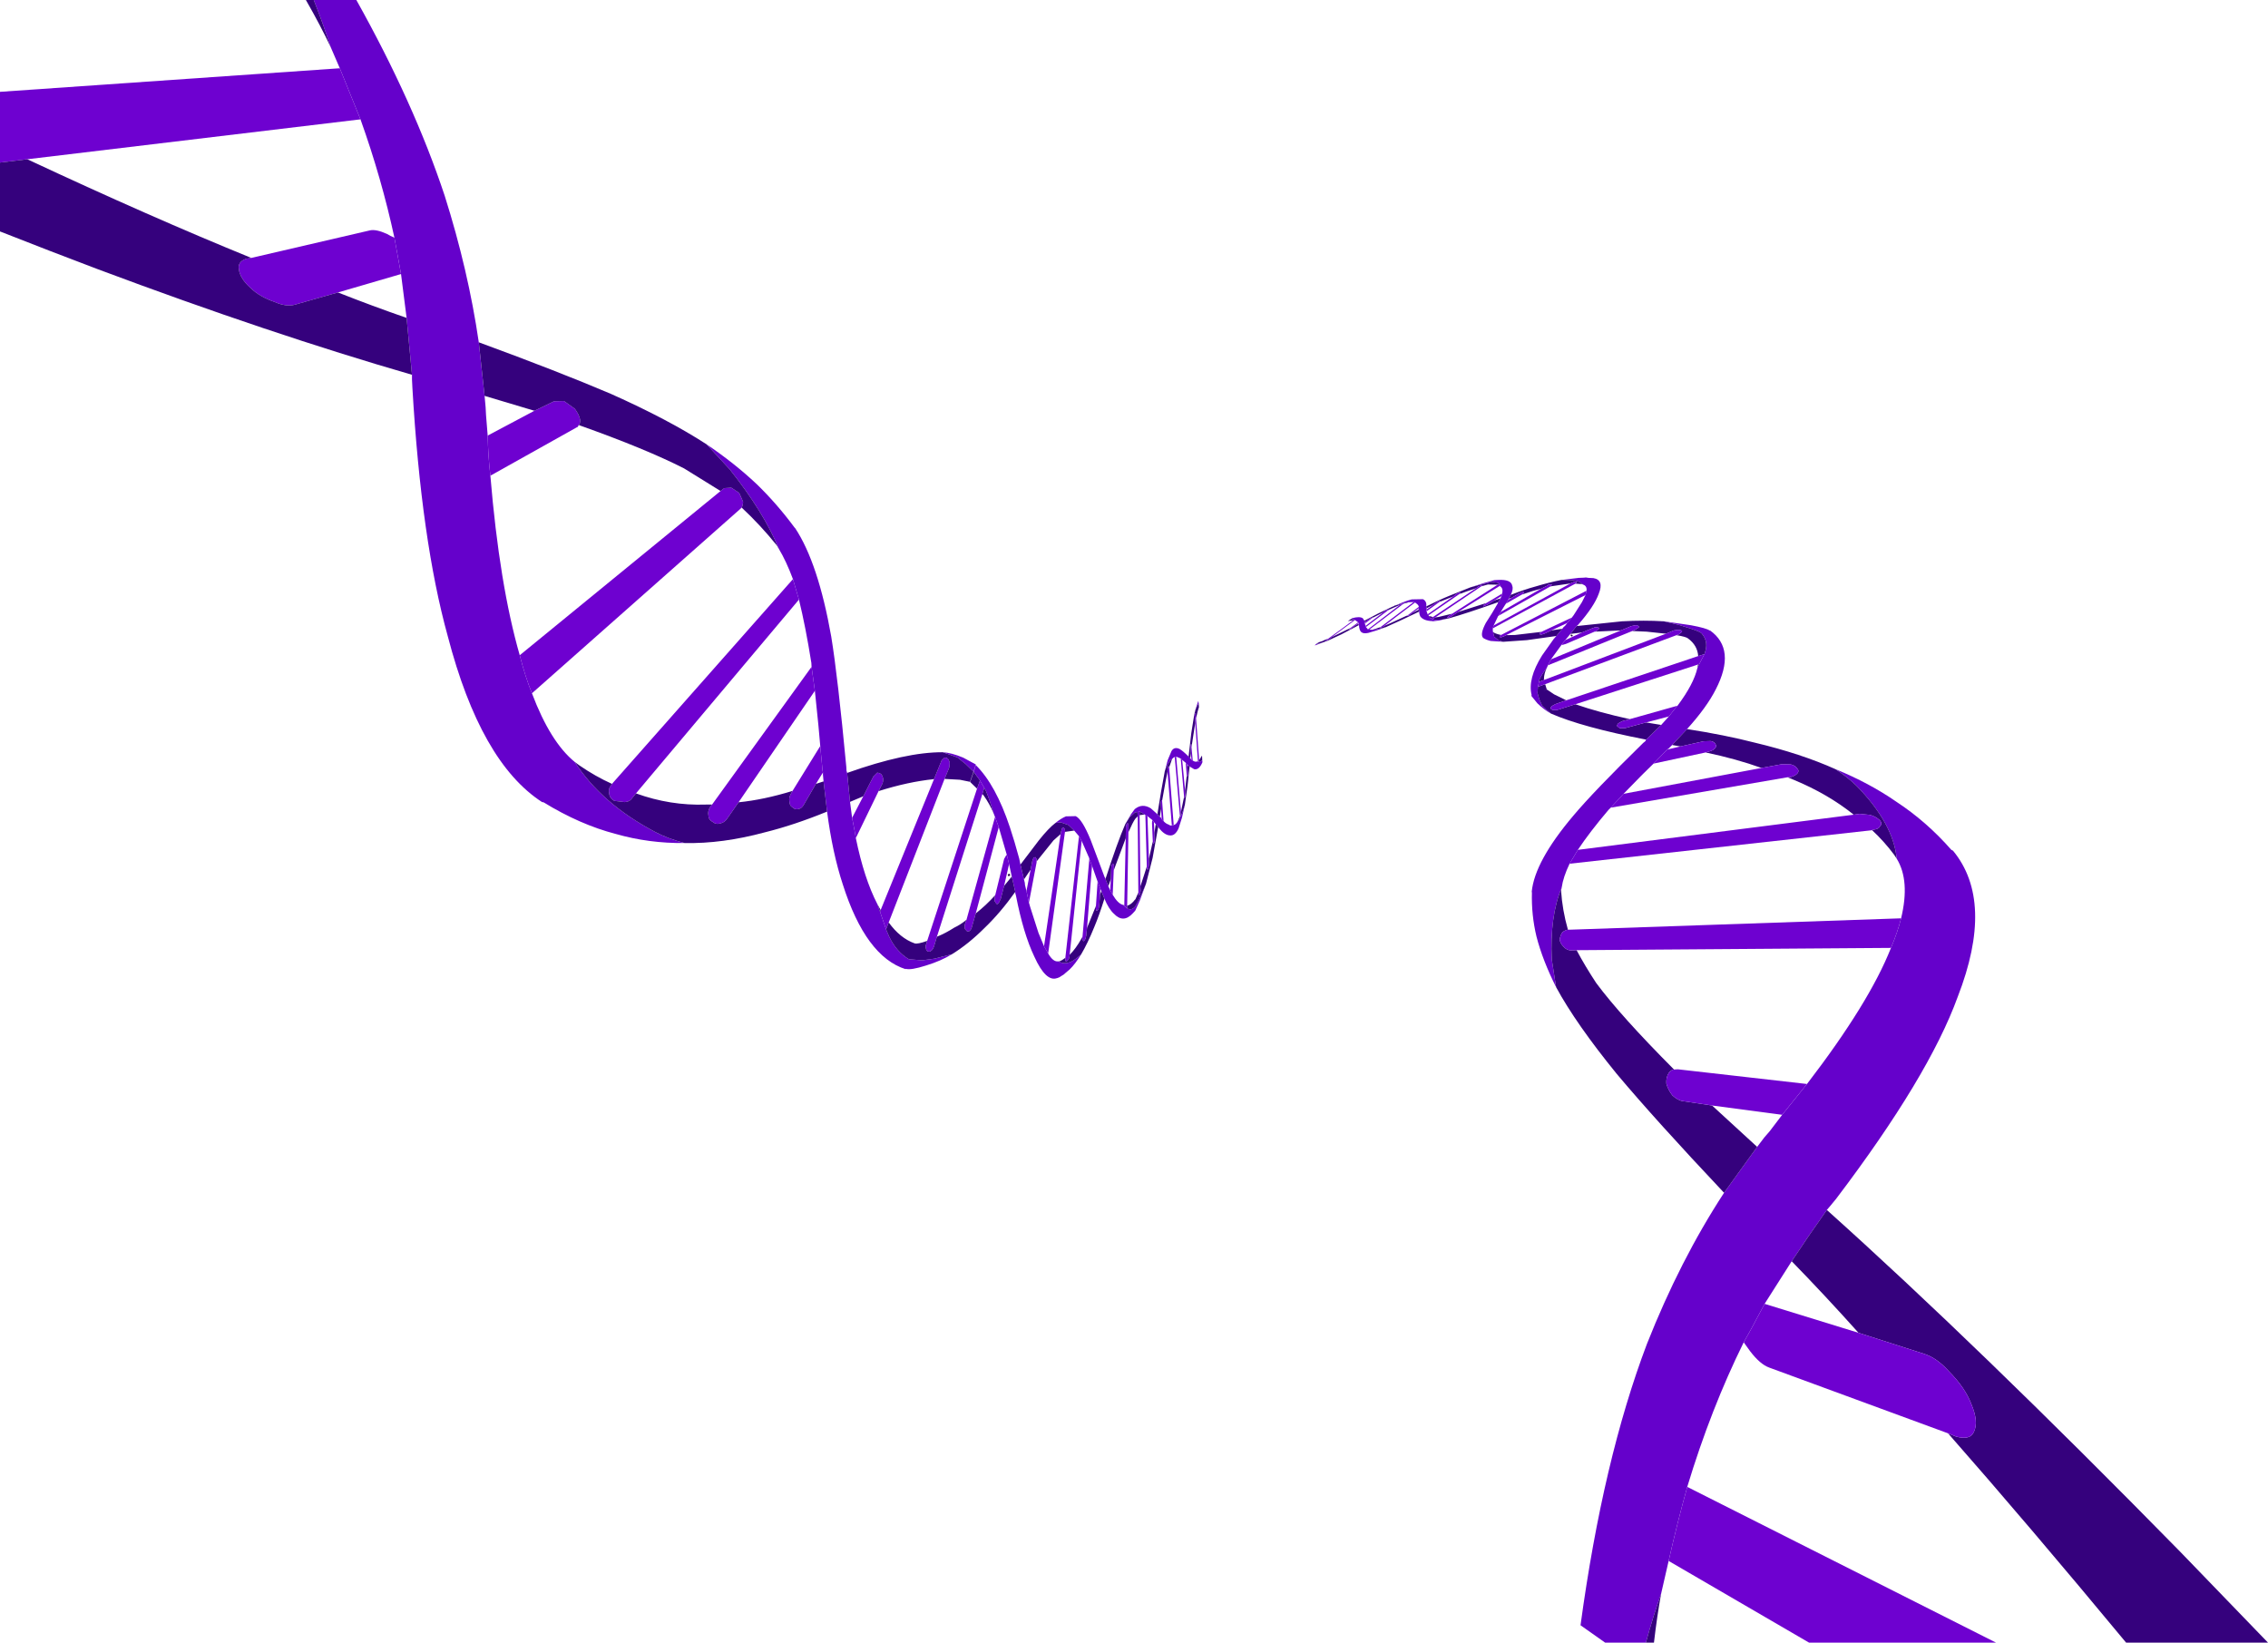
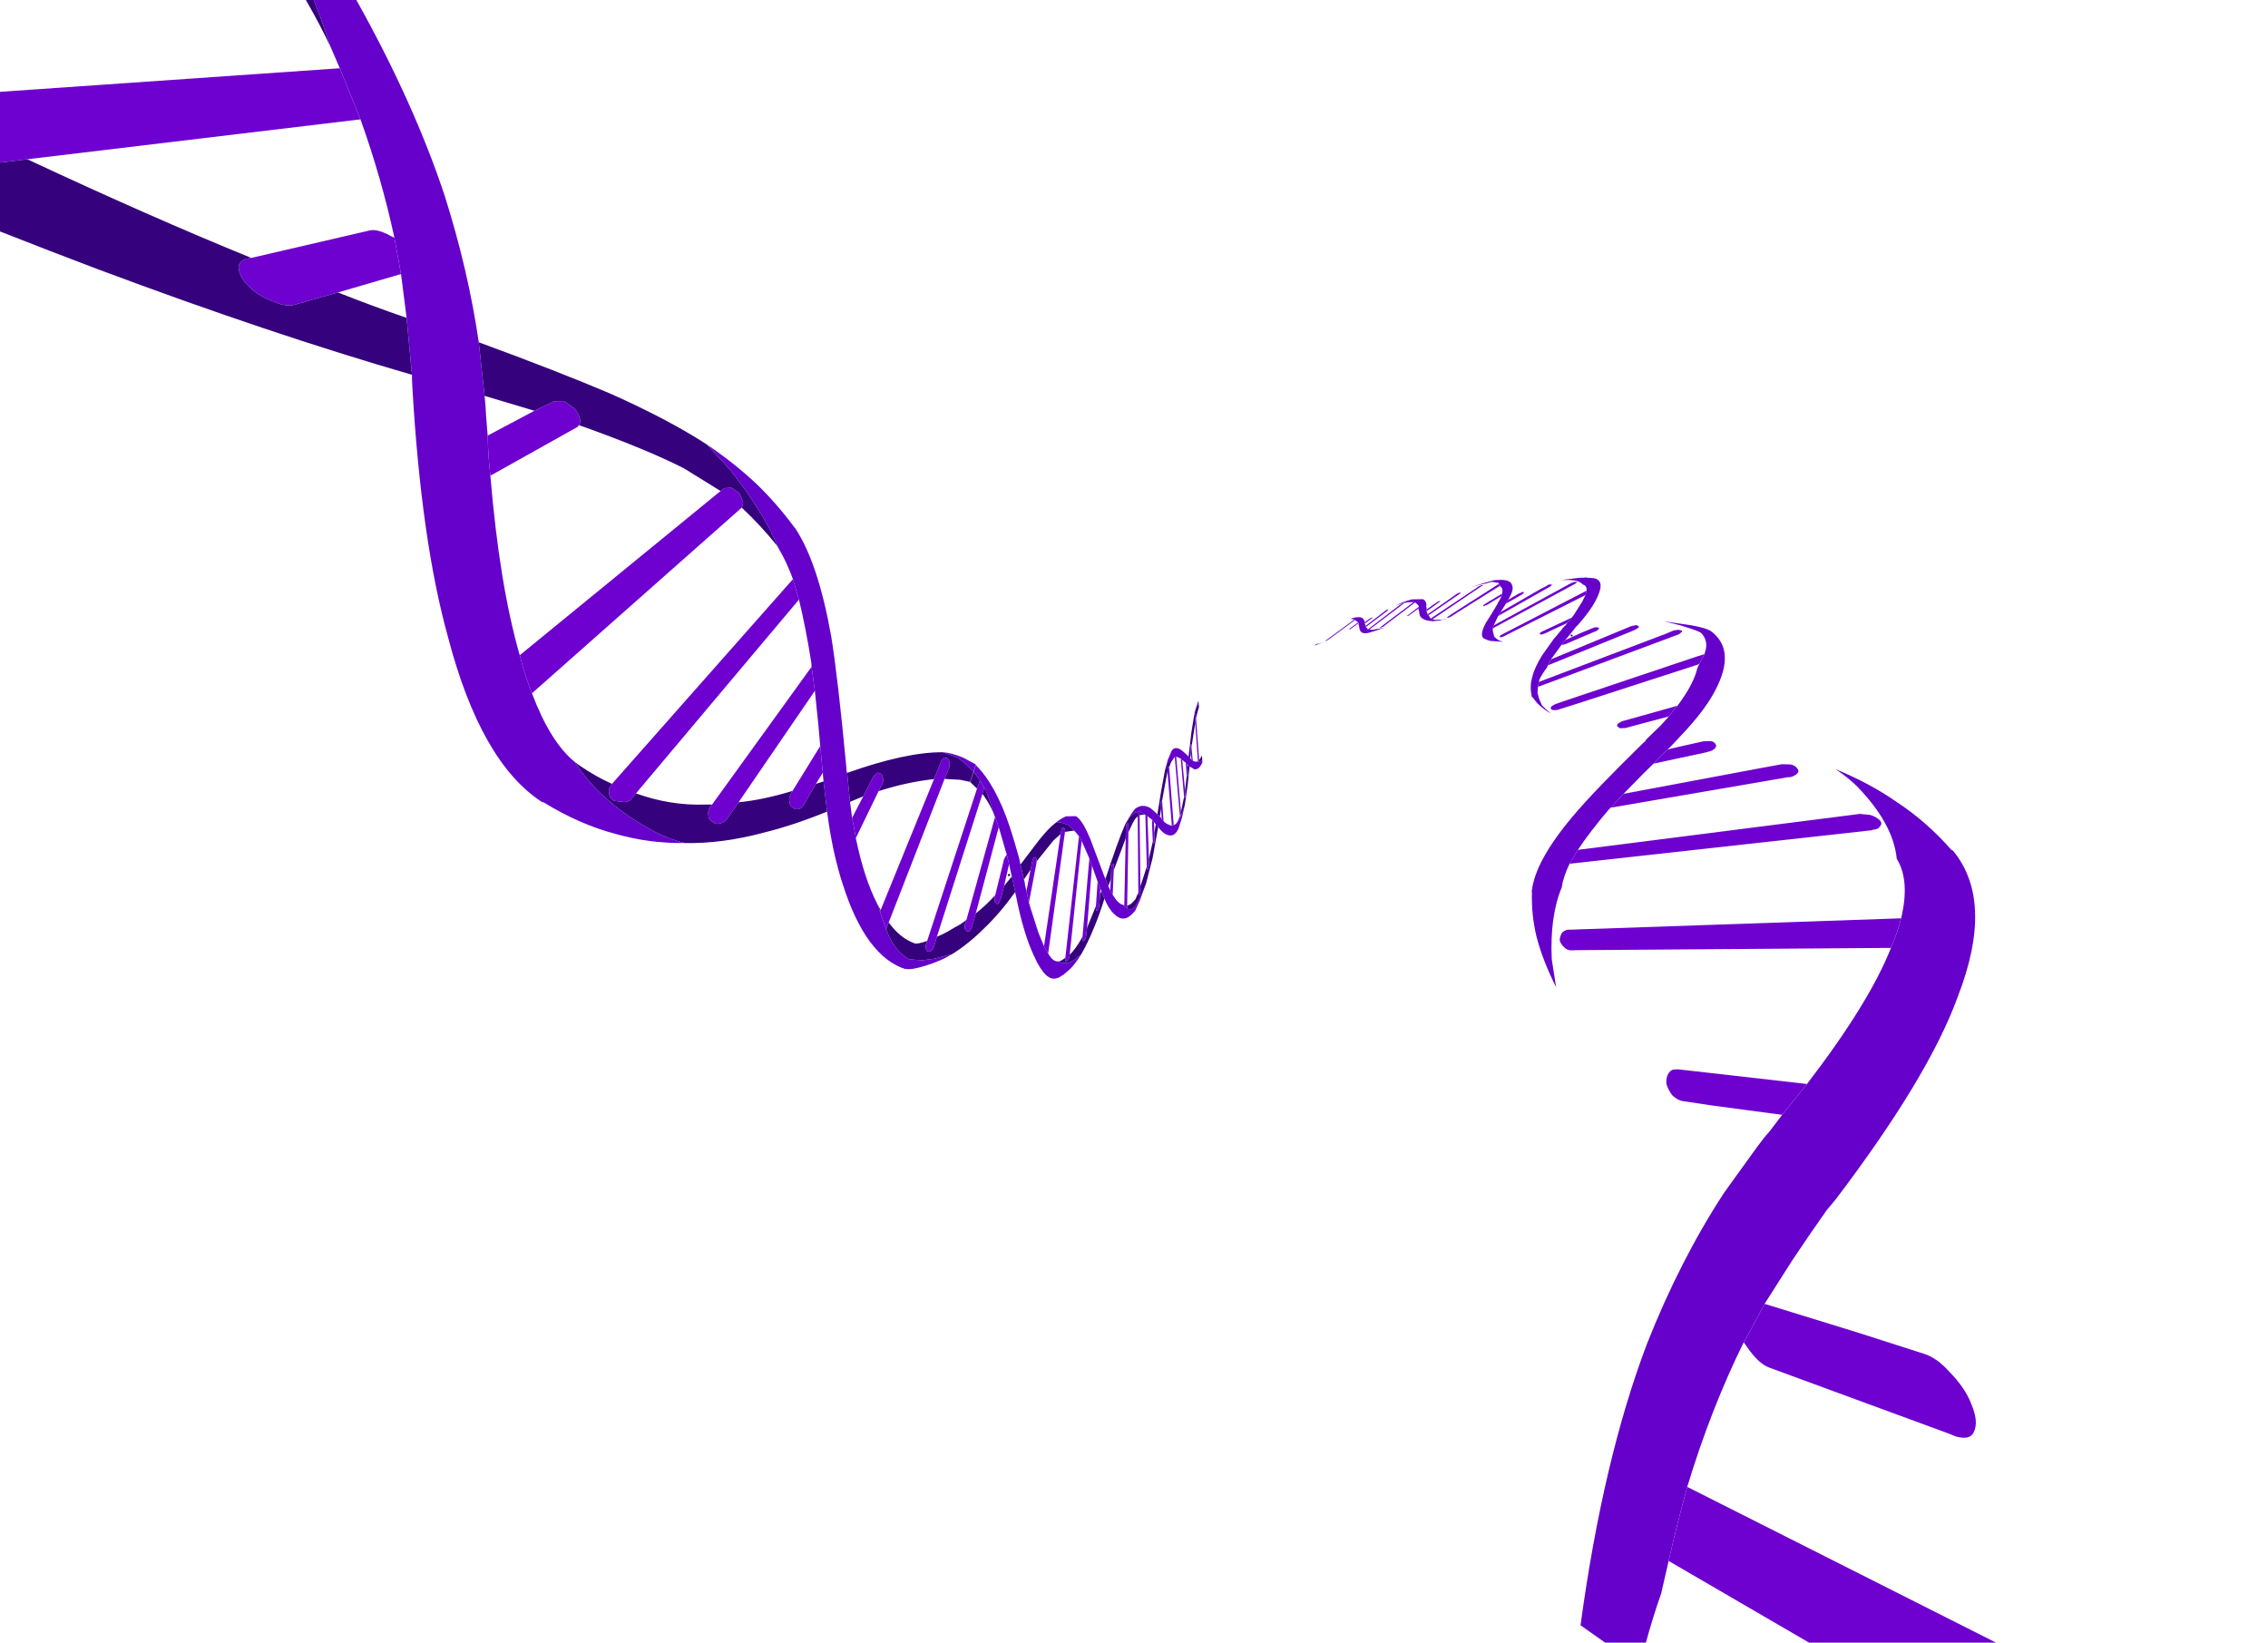
<svg xmlns="http://www.w3.org/2000/svg" height="397.1px" width="548.3px">
  <g transform="matrix(1.0, 0.0, 0.0, 1.0, 259.0, 135.3)">
-     <path d="M-179.05 -123.9 Q-180.95 -129.75 -183.15 -135.3 L-172.85 -135.3 Q-158.95 -110.45 -151.5 -88.0 -145.8 -70.0 -143.25 -52.55 L-141.85 -39.6 -141.6 -36.85 -141.5 -34.95 -141.1 -30.0 Q-141.0 -25.0 -140.45 -20.3 -138.25 6.1 -133.35 23.1 -132.05 28.25 -130.4 32.3 -125.95 44.1 -120.05 48.9 -113.5 59.05 -100.55 65.85 -97.5 67.45 -93.5 68.5 -102.1 68.6 -110.15 66.3 -118.8 64.05 -127.6 58.65 L-127.95 58.6 Q-142.8 49.0 -150.75 18.5 -157.15 -4.6 -159.3 -41.55 L-159.4 -43.55 -159.4 -44.7 -160.7 -58.45 -162.05 -69.05 -163.05 -74.55 -163.65 -77.85 Q-166.75 -92.2 -171.85 -106.45 L-176.85 -118.8 -179.05 -123.9 M-88.2 -27.9 Q-81.4 -23.3 -76.05 -18.25 -71.2 -13.55 -66.9 -7.75 L-66.75 -7.6 Q-61.2 0.8 -58.05 18.55 -56.45 28.35 -54.4 50.1 L-54.35 51.05 -54.2 51.55 -53.5 58.55 -53.0 62.4 -52.3 66.05 -52.1 67.3 Q-50.1 77.05 -46.9 83.25 L-46.25 85.1 -44.8 89.35 -44.05 91.1 Q-42.3 94.8 -39.25 96.6 L-36.05 96.85 -33.05 96.45 -30.95 95.9 -28.9 95.4 Q-31.5 97.0 -35.1 98.1 -38.85 99.3 -40.05 98.9 L-40.05 99.0 Q-49.7 95.95 -55.25 78.5 -57.75 70.9 -59.05 60.9 L-59.9 53.6 -60.05 52.0 -60.05 51.45 -60.15 50.9 -60.7 45.05 -61.15 40.0 -62.0 31.7 -62.8 25.9 -62.85 24.95 Q-64.25 16.15 -65.85 9.65 L-67.3 4.7 Q-68.95 0.3 -70.7 -2.6 -74.35 -11.5 -82.6 -21.85 L-88.2 -27.9 M-31.1 46.55 Q-29.05 46.65 -26.15 47.85 L-23.1 49.5 -23.65 51.25 -25.55 49.4 -27.55 47.8 -29.35 47.15 -31.1 46.55 M-23.6 51.3 L-23.1 49.65 Q-18.25 54.45 -14.85 64.7 -13.75 68.0 -12.6 72.25 L-12.3 73.7 -11.45 77.3 -11.25 78.1 -11.2 78.65 -10.85 80.1 -10.25 82.9 -9.95 83.95 -7.95 90.2 -6.6 93.45 -5.6 95.2 Q-4.4 97.3 -3.15 97.1 -1.25 98.2 1.0 96.55 L2.35 95.45 Q0.95 97.75 -0.4 99.05 L-1.4 99.9 Q-1.9 100.4 -2.35 100.6 -2.85 101.0 -3.4 101.15 L-3.45 101.15 Q-6.15 102.15 -8.95 95.95 -11.6 90.4 -13.4 81.15 L-13.55 80.65 -13.55 80.3 -14.4 76.6 -15.05 73.6 -15.4 72.15 -15.6 71.35 -17.55 64.65 -18.45 62.2 -18.8 61.3 Q-19.75 58.05 -20.6 56.0 L-21.05 55.15 -22.1 53.35 -23.6 51.3 M-3.85 63.65 Q-2.5 62.55 -1.3 62.05 L1.0 62.0 1.05 62.0 Q2.6 62.7 4.65 67.7 L6.4 72.35 8.05 76.75 8.2 76.95 8.25 77.2 8.95 78.95 9.4 79.95 9.85 80.7 10.0 81.0 Q11.25 83.15 12.5 83.45 L12.8 83.75 13.5 84.25 Q13.65 84.5 13.8 84.4 14.55 84.8 15.45 83.85 L16.25 82.35 17.05 80.75 18.05 78.35 16.6 82.3 15.45 84.85 14.85 85.5 Q12.55 88.0 10.25 85.55 9.05 84.45 8.0 81.95 L7.25 80.1 7.05 79.65 7.0 79.5 6.95 79.35 6.35 77.8 5.85 76.4 5.0 74.0 4.35 72.35 4.3 72.1 2.5 68.0 1.85 66.85 0.75 65.55 -0.7 64.15 -2.55 63.5 -3.85 63.65 M13.05 63.9 L14.45 61.5 15.4 60.2 15.4 60.25 Q17.15 58.85 19.2 60.1 L20.55 61.3 20.8 61.55 21.4 62.15 21.55 62.25 21.65 62.35 21.85 62.75 22.3 63.2 Q22.8 63.8 23.55 64.05 23.95 64.35 24.3 64.25 L24.75 64.15 Q25.3 64.05 25.75 63.2 26.35 62.6 27.05 60.55 L27.45 59.25 26.75 62.35 25.95 64.9 Q25.1 66.85 23.75 66.65 22.5 66.55 21.15 64.85 L21.1 64.7 21.0 64.6 20.4 63.95 19.95 63.4 19.75 63.15 19.6 62.95 18.4 62.0 17.9 61.75 17.7 61.6 Q17.1 61.15 16.7 61.0 L16.5 60.9 16.05 61.0 15.4 61.1 14.75 61.7 14.1 62.25 13.6 63.05 13.05 63.9 M22.6 51.1 L23.3 48.45 24.2 46.3 Q24.85 45.15 26.15 45.75 27.0 46.25 28.25 47.5 L28.35 47.55 28.75 48.0 29.05 48.35 29.25 48.5 29.35 48.55 Q29.95 49.0 30.5 48.75 L30.6 48.8 30.9 48.9 31.05 48.9 31.65 48.45 31.7 48.95 Q30.9 50.9 29.7 50.65 L28.6 50.0 28.15 49.65 28.05 49.55 28.0 49.5 27.65 49.1 26.8 48.4 26.45 48.05 26.4 48.05 25.35 47.6 25.0 47.7 Q24.6 47.85 24.4 48.15 23.75 48.5 23.0 50.1 L22.6 51.1 M29.7 37.55 Q29.85 36.55 30.3 35.3 L30.7 34.15 30.8 34.75 30.45 35.3 30.1 36.05 29.9 36.75 29.7 37.55" fill="#6501cb" fill-rule="evenodd" stroke="none" />
+     <path d="M-179.05 -123.9 Q-180.95 -129.75 -183.15 -135.3 L-172.85 -135.3 Q-158.95 -110.45 -151.5 -88.0 -145.8 -70.0 -143.25 -52.55 L-141.85 -39.6 -141.6 -36.85 -141.5 -34.95 -141.1 -30.0 Q-141.0 -25.0 -140.45 -20.3 -138.25 6.1 -133.35 23.1 -132.05 28.25 -130.4 32.3 -125.95 44.1 -120.05 48.9 -113.5 59.05 -100.55 65.85 -97.5 67.45 -93.5 68.5 -102.1 68.6 -110.15 66.3 -118.8 64.05 -127.6 58.65 L-127.95 58.6 Q-142.8 49.0 -150.75 18.5 -157.15 -4.6 -159.3 -41.55 L-159.4 -43.55 -159.4 -44.7 -160.7 -58.45 -162.05 -69.05 -163.05 -74.55 -163.65 -77.85 Q-166.75 -92.2 -171.85 -106.45 L-176.85 -118.8 -179.05 -123.9 M-88.2 -27.9 Q-81.4 -23.3 -76.05 -18.25 -71.2 -13.55 -66.9 -7.75 L-66.75 -7.6 Q-61.2 0.8 -58.05 18.55 -56.45 28.35 -54.4 50.1 L-54.35 51.05 -54.2 51.55 -53.5 58.55 -53.0 62.4 -52.3 66.05 -52.1 67.3 Q-50.1 77.05 -46.9 83.25 L-46.25 85.1 -44.8 89.35 -44.05 91.1 Q-42.3 94.8 -39.25 96.6 L-36.05 96.85 -33.05 96.45 -30.95 95.9 -28.9 95.4 Q-31.5 97.0 -35.1 98.1 -38.85 99.3 -40.05 98.9 L-40.05 99.0 Q-49.7 95.95 -55.25 78.5 -57.75 70.9 -59.05 60.9 L-59.9 53.6 -60.05 52.0 -60.05 51.45 -60.15 50.9 -60.7 45.05 -61.15 40.0 -62.0 31.7 -62.8 25.9 -62.85 24.95 Q-64.25 16.15 -65.85 9.65 L-67.3 4.7 Q-68.95 0.3 -70.7 -2.6 -74.35 -11.5 -82.6 -21.85 L-88.2 -27.9 M-31.1 46.55 Q-29.05 46.65 -26.15 47.85 L-23.1 49.5 -23.65 51.25 -25.55 49.4 -27.55 47.8 -29.35 47.15 -31.1 46.55 M-23.6 51.3 L-23.1 49.65 Q-18.25 54.45 -14.85 64.7 -13.75 68.0 -12.6 72.25 L-12.3 73.7 -11.45 77.3 -11.25 78.1 -11.2 78.65 -10.85 80.1 -10.25 82.9 -9.95 83.95 -7.95 90.2 -6.6 93.45 -5.6 95.2 Q-4.4 97.3 -3.15 97.1 -1.25 98.2 1.0 96.55 L2.35 95.45 Q0.95 97.75 -0.4 99.05 L-1.4 99.9 Q-1.9 100.4 -2.35 100.6 -2.85 101.0 -3.4 101.15 L-3.45 101.15 Q-6.15 102.15 -8.95 95.95 -11.6 90.4 -13.4 81.15 L-13.55 80.65 -13.55 80.3 -14.4 76.6 -15.05 73.6 -15.4 72.15 -15.6 71.35 -17.55 64.65 -18.45 62.2 -18.8 61.3 Q-19.75 58.05 -20.6 56.0 L-21.05 55.15 -22.1 53.35 -23.6 51.3 M-3.85 63.65 Q-2.5 62.55 -1.3 62.05 L1.0 62.0 1.05 62.0 Q2.6 62.7 4.65 67.7 L6.4 72.35 8.05 76.75 8.2 76.95 8.25 77.2 8.95 78.95 9.4 79.95 9.85 80.7 10.0 81.0 Q11.25 83.15 12.5 83.45 L12.8 83.75 13.5 84.25 Q13.65 84.5 13.8 84.4 14.55 84.8 15.45 83.85 L16.25 82.35 17.05 80.75 18.05 78.35 16.6 82.3 15.45 84.85 14.85 85.5 Q12.55 88.0 10.25 85.55 9.05 84.45 8.0 81.95 L7.25 80.1 7.05 79.65 7.0 79.5 6.95 79.35 6.35 77.8 5.85 76.4 5.0 74.0 4.35 72.35 4.3 72.1 2.5 68.0 1.85 66.85 0.75 65.55 -0.7 64.15 -2.55 63.5 -3.85 63.65 M13.05 63.9 L14.45 61.5 15.4 60.2 15.4 60.25 Q17.15 58.85 19.2 60.1 L20.55 61.3 20.8 61.55 21.4 62.15 21.55 62.25 21.65 62.35 21.85 62.75 22.3 63.2 Q22.8 63.8 23.55 64.05 23.95 64.35 24.3 64.25 L24.75 64.15 Q25.3 64.05 25.75 63.2 26.35 62.6 27.05 60.55 L27.45 59.25 26.75 62.35 25.95 64.9 Q25.1 66.85 23.75 66.65 22.5 66.55 21.15 64.85 L21.1 64.7 21.0 64.6 20.4 63.95 19.95 63.4 19.75 63.15 19.6 62.95 18.4 62.0 17.9 61.75 17.7 61.6 Q17.1 61.15 16.7 61.0 L16.5 60.9 16.05 61.0 15.4 61.1 14.75 61.7 14.1 62.25 13.6 63.05 13.05 63.9 M22.6 51.1 L23.3 48.45 24.2 46.3 Q24.85 45.15 26.15 45.75 27.0 46.25 28.25 47.5 L28.35 47.55 28.75 48.0 29.05 48.35 29.25 48.5 29.35 48.55 Q29.95 49.0 30.5 48.75 L30.6 48.8 30.9 48.9 31.05 48.9 31.65 48.45 31.7 48.95 Q30.9 50.9 29.7 50.65 L28.6 50.0 28.15 49.65 28.05 49.55 28.0 49.5 27.65 49.1 26.8 48.4 26.45 48.05 26.4 48.05 25.35 47.6 25.0 47.7 L22.6 51.1 M29.7 37.55 Q29.85 36.55 30.3 35.3 L30.7 34.15 30.8 34.75 30.45 35.3 30.1 36.05 29.9 36.75 29.7 37.55" fill="#6501cb" fill-rule="evenodd" stroke="none" />
    <path d="M-30.65 53.0 L-44.15 87.7 -44.8 89.35 -46.25 85.1 -46.1 84.7 -33.2 53.05 -31.35 48.5 -30.65 47.85 Q-30.25 47.8 -29.85 48.1 -29.55 48.5 -29.4 49.05 -29.4 49.8 -29.55 50.35 L-30.65 53.0 M-34.85 92.15 L-22.8 55.35 -22.2 53.7 -22.1 53.35 -21.05 55.15 -21.5 56.65 -32.5 91.15 -33.2 93.5 Q-33.5 94.3 -33.85 94.5 -34.25 94.9 -34.65 94.7 -35.05 94.65 -35.15 94.0 -35.35 93.55 -35.05 92.85 L-34.85 92.15 M30.15 38.35 L30.9 48.45 30.9 48.9 30.6 48.8 30.6 48.65 29.95 39.5 29.85 38.05 29.8 37.55 29.9 37.15 30.0 37.15 30.05 37.45 30.15 38.35 M-259.0 -96.0 L-259.0 -113.1 -176.85 -118.8 -171.85 -106.45 -252.4 -96.8 -259.0 -96.0 M-163.65 -77.85 L-163.05 -74.55 -162.05 -69.05 -177.3 -64.6 -187.7 -61.65 Q-189.75 -61.05 -192.6 -62.3 -196.15 -63.5 -198.4 -65.65 -201.0 -68.0 -201.25 -70.2 -201.6 -72.0 -199.5 -72.75 L-198.25 -72.95 -169.6 -79.6 Q-168.1 -79.95 -165.45 -78.75 -164.65 -78.25 -163.65 -77.85 M-129.8 -36.0 L-125.05 -38.3 -122.65 -38.35 -120.05 -36.5 Q-119.0 -35.1 -118.75 -33.85 -118.7 -32.85 -119.1 -32.55 -119.3 -32.0 -119.55 -32.0 L-140.45 -20.3 Q-141.0 -25.0 -141.1 -30.0 L-129.8 -36.0 M-84.8 -16.6 L-83.9 -17.3 -82.2 -17.4 -80.3 -16.15 -79.35 -14.0 Q-79.4 -13.05 -79.7 -12.6 L-80.0 -12.3 -130.4 32.3 Q-132.05 28.25 -133.35 23.1 L-84.8 -16.6 M-60.7 45.05 L-60.15 50.9 -60.05 51.45 -61.75 54.2 -64.65 59.2 Q-65.15 60.1 -65.85 60.25 -66.75 60.55 -67.45 59.85 -68.1 59.5 -68.15 58.5 -68.35 57.6 -67.85 56.7 L-67.4 55.9 -60.7 45.05 M-62.8 25.9 L-62.0 31.7 -80.45 58.65 -83.2 62.6 Q-83.85 63.55 -84.85 63.75 -85.95 64.1 -86.75 63.35 -87.7 62.95 -87.75 61.75 -87.95 60.8 -87.3 59.75 L-86.85 59.2 -62.8 25.9 M-67.3 4.7 L-65.85 9.65 -105.25 56.5 -106.1 57.55 Q-106.75 58.55 -108.0 58.6 L-110.5 58.3 Q-111.7 57.65 -111.75 56.3 -112.0 55.3 -111.05 54.3 L-111.05 54.2 -67.3 4.7 M-50.3 57.2 L-47.85 52.4 -46.95 51.5 Q-46.5 51.5 -46.0 51.8 -45.6 52.25 -45.5 52.95 -45.45 53.65 -45.7 54.2 L-46.6 55.95 -52.1 67.3 -52.3 66.05 -53.0 62.4 -50.3 57.2 M-18.45 62.2 L-17.55 64.65 -23.1 85.5 -24.0 88.65 Q-24.15 89.35 -24.5 89.65 -24.85 90.05 -25.25 89.8 L-25.7 89.3 Q-25.9 88.85 -25.7 88.05 L-25.35 87.05 -18.45 62.2 M-15.6 71.35 L-15.4 72.15 -15.05 73.6 -16.25 78.85 -17.05 81.95 -17.5 82.9 Q-17.8 83.4 -18.1 83.2 L-18.55 82.55 -18.5 81.5 -18.4 81.1 -16.25 72.35 -15.8 71.55 -15.6 71.35 M-2.6 66.35 L-2.5 65.8 -2.25 64.95 Q-2.1 64.65 -1.85 64.75 L-1.55 65.2 -1.5 65.8 -1.55 65.9 -5.6 95.2 -6.6 93.45 -2.6 66.35 M-9.85 74.95 L-9.45 72.9 -9.15 72.05 -8.7 71.9 -8.4 72.35 -8.4 72.95 -8.4 73.2 -10.25 82.9 -10.85 80.1 -9.85 74.95 M-0.4 95.5 L-0.45 95.95 Q-0.5 96.4 -0.7 96.65 L-1.1 97.1 Q-1.35 97.25 -1.4 96.95 L-1.45 96.25 1.85 66.85 2.5 68.0 -0.4 95.5 M25.0 47.7 L25.35 47.6 26.5 61.0 26.5 61.2 26.45 61.6 26.45 62.05 26.3 62.15 26.25 62.0 25.0 47.7 M26.45 48.05 L26.8 48.4 27.5 55.8 27.55 56.65 27.55 57.15 27.45 57.5 27.35 57.65 Q27.25 57.7 27.25 57.3 L27.25 57.25 26.45 48.05 M27.65 49.1 L28.0 49.5 28.1 50.25 28.2 51.55 28.2 52.0 28.1 52.4 28.0 52.5 27.9 52.25 27.9 52.15 27.65 49.1 M28.9 46.8 L28.8 45.4 28.8 45.0 28.9 44.65 29.0 44.55 29.05 44.85 29.05 45.35 29.35 48.55 29.25 48.5 29.05 48.35 28.9 46.8 M23.25 51.25 L23.25 50.9 23.3 50.45 23.4 49.95 23.55 49.95 23.65 50.2 23.65 50.25 24.75 64.15 24.3 64.25 23.25 51.25 M21.7 60.2 L21.65 59.1 21.6 58.65 21.75 58.25 21.85 58.1 21.95 58.25 21.95 58.4 22.3 63.2 21.85 62.75 21.7 60.2 M16.05 61.0 L16.5 60.9 16.5 61.75 16.7 78.95 16.75 80.05 16.65 80.6 16.45 81.05 16.3 81.15 16.2 80.8 16.2 80.45 16.05 62.05 16.0 61.15 16.05 61.0 M17.9 61.75 L18.4 62.0 18.75 72.3 18.8 73.7 18.7 74.3 18.55 74.9 18.35 74.9 18.25 74.5 18.25 74.15 17.9 61.75 M19.6 62.95 L19.75 63.15 19.95 63.4 20.1 66.0 20.1 67.4 20.15 68.1 19.95 68.55 Q19.85 68.75 19.75 68.55 L19.7 68.15 19.7 68.1 19.5 63.7 19.55 63.15 19.6 62.95 M13.5 83.65 L13.5 84.25 12.8 83.75 12.8 83.55 13.15 67.35 13.2 64.7 13.3 64.05 13.55 63.7 13.75 63.8 13.8 64.4 13.8 65.9 13.5 83.65 M4.35 72.35 L5.0 74.0 3.8 89.0 3.6 90.9 3.4 91.7 3.1 92.15 Q2.85 92.35 2.8 92.0 2.65 91.9 2.65 91.35 L2.7 91.15 4.35 72.35 M6.35 77.8 L6.95 79.35 7.0 79.5 6.95 80.95 6.75 83.55 6.6 84.4 6.25 84.85 Q6.1 85.0 6.0 84.7 L5.9 84.1 5.95 83.7 6.35 77.8 M9.55 77.2 L9.65 74.6 9.75 73.85 9.95 73.45 Q10.05 73.45 10.2 73.6 L10.3 74.15 10.25 75.1 10.0 81.0 9.85 80.7 9.4 79.95 9.55 77.2" fill="#6e01d0" fill-rule="evenodd" stroke="none" />
    <path d="M-179.05 -123.9 Q-181.55 -129.2 -185.05 -135.3 L-183.15 -135.3 Q-180.95 -129.75 -179.05 -123.9 M-143.25 -52.55 Q-123.9 -45.45 -111.35 -40.1 -97.45 -33.9 -88.2 -27.9 L-82.6 -21.85 Q-74.35 -11.5 -70.7 -2.6 L-71.2 -3.45 Q-75.15 -8.35 -79.7 -12.6 -79.4 -13.05 -79.35 -14.0 L-80.3 -16.15 -82.2 -17.4 -83.9 -17.3 -84.8 -16.6 -93.6 -22.05 Q-102.9 -26.8 -119.1 -32.55 -118.7 -32.85 -118.75 -33.85 -119.0 -35.1 -120.05 -36.5 L-122.65 -38.35 -125.05 -38.3 -129.8 -36.0 -141.85 -39.6 -143.25 -52.55 M-54.2 51.55 Q-40.0 46.5 -31.1 46.55 L-29.35 47.15 -27.55 47.8 -25.55 49.4 -23.65 51.25 -24.5 53.7 -26.95 53.2 -30.65 53.0 -29.55 50.35 Q-29.4 49.8 -29.4 49.05 -29.55 48.5 -29.85 48.1 -30.25 47.8 -30.65 47.85 L-31.35 48.5 -33.2 53.05 Q-39.5 53.7 -46.6 55.95 L-45.7 54.2 Q-45.45 53.65 -45.5 52.95 -45.6 52.25 -46.0 51.8 -46.5 51.5 -46.95 51.5 L-47.85 52.4 -50.3 57.2 -53.5 58.55 -54.2 51.55 M-44.15 87.7 Q-41.4 91.5 -37.9 92.75 -37.2 93.0 -34.85 92.15 L-35.05 92.85 Q-35.35 93.55 -35.15 94.0 -35.05 94.65 -34.65 94.7 -34.25 94.9 -33.85 94.5 -33.5 94.3 -33.2 93.5 L-32.5 91.15 Q-30.4 90.3 -28.3 88.95 -26.8 88.25 -25.35 87.05 L-25.7 88.05 Q-25.9 88.85 -25.7 89.3 L-25.25 89.8 Q-24.85 90.05 -24.5 89.65 -24.15 89.35 -24.0 88.65 L-23.1 85.5 Q-20.65 83.6 -18.4 81.1 L-18.5 81.5 -18.55 82.55 -18.1 83.2 Q-17.8 83.4 -17.5 82.9 L-17.05 81.95 -16.25 78.85 -14.4 76.6 -13.55 80.3 Q-17.15 85.35 -20.95 89.0 -24.9 92.95 -28.9 95.4 L-30.95 95.9 -33.05 96.45 -36.05 96.85 -39.25 96.6 Q-42.3 94.8 -44.05 91.1 L-44.8 89.35 -44.15 87.7 M-22.8 55.35 L-24.45 53.75 -23.6 51.3 -22.1 53.35 -22.2 53.7 -22.8 55.35 M-12.3 73.7 L-7.85 67.85 Q-5.5 64.9 -3.85 63.65 L-2.55 63.5 -0.7 64.15 0.75 65.55 0.6 65.5 -1.5 65.8 -1.55 65.2 -1.85 64.75 Q-2.1 64.65 -2.25 64.95 L-2.5 65.8 -2.6 66.35 -4.3 67.85 -8.4 72.95 -8.4 72.35 -8.7 71.9 -9.15 72.05 -9.45 72.9 -9.85 74.95 -11.45 77.3 -12.3 73.7 M8.25 77.2 Q11.15 68.25 13.05 63.9 L13.6 63.05 14.1 62.25 14.75 61.7 15.4 61.1 16.05 61.0 16.0 61.15 16.05 62.05 15.45 62.65 Q14.85 63.5 13.8 65.9 L13.8 64.4 13.75 63.8 13.55 63.7 13.3 64.05 13.2 64.7 13.15 67.35 10.25 75.1 10.3 74.15 10.2 73.6 Q10.05 73.45 9.95 73.45 L9.75 73.85 9.65 74.6 9.55 77.2 8.95 78.95 8.25 77.2 M20.8 61.55 L21.7 56.05 22.6 51.1 23.0 50.1 Q23.75 48.5 24.4 48.15 L24.35 48.2 23.65 50.2 23.55 49.95 23.4 49.95 23.3 50.45 23.25 50.9 23.25 51.25 22.85 53.25 21.95 58.25 21.85 58.1 21.75 58.25 21.6 58.65 21.65 59.1 21.7 60.2 21.4 62.15 20.8 61.55 M28.35 47.55 L29.0 41.95 29.7 37.55 29.9 36.75 30.1 36.05 30.45 35.3 30.8 34.75 30.85 35.65 30.55 36.65 30.15 38.35 30.05 37.45 30.0 37.15 29.9 37.15 29.8 37.55 29.85 38.05 29.95 39.5 29.05 45.35 29.05 44.85 29.0 44.55 28.9 44.65 28.8 45.0 28.8 45.4 28.9 46.8 28.75 48.0 28.35 47.55 M30.9 48.45 L31.6 47.35 31.65 48.45 31.05 48.9 30.9 48.9 30.9 48.45 M28.6 50.0 L28.1 54.65 27.45 59.25 27.05 60.55 Q26.35 62.6 25.75 63.2 L25.8 63.05 26.25 62.0 26.3 62.15 26.45 62.05 26.45 61.6 26.5 61.2 26.5 61.0 27.2 57.6 27.25 57.25 27.25 57.3 Q27.25 57.7 27.35 57.65 L27.45 57.5 27.55 57.15 27.55 56.65 27.5 55.8 27.9 52.15 27.9 52.25 28.0 52.5 28.1 52.4 28.2 52.0 28.2 51.55 28.1 50.25 28.15 49.65 28.6 50.0 M21.0 64.6 L19.65 72.1 18.05 78.35 17.05 80.75 16.25 82.35 15.45 83.85 Q14.55 84.8 13.8 84.4 13.65 84.5 13.5 84.25 L13.5 83.65 Q14.5 83.4 15.45 82.1 L15.45 82.2 16.2 80.45 16.2 80.8 16.3 81.15 16.45 81.05 16.65 80.6 16.75 80.05 16.7 78.95 17.6 76.2 18.25 74.15 18.25 74.5 18.35 74.9 18.55 74.9 18.7 74.3 18.8 73.7 18.75 72.3 19.7 68.1 19.7 68.15 19.75 68.55 Q19.85 68.75 19.95 68.55 L20.15 68.1 20.1 67.4 20.1 66.0 20.4 63.95 21.0 64.6 M8.0 81.95 Q6.75 85.95 5.55 88.8 3.95 92.75 2.35 95.45 L1.0 96.55 Q-1.25 98.2 -3.15 97.1 L-2.9 97.1 Q-2.2 96.85 -1.45 96.25 L-1.4 96.95 Q-1.35 97.25 -1.1 97.1 L-0.7 96.65 Q-0.5 96.4 -0.45 95.95 L-0.4 95.5 Q1.05 94.1 2.45 91.6 L2.7 91.15 2.65 91.35 Q2.65 91.9 2.8 92.0 2.85 92.35 3.1 92.15 L3.4 91.7 3.6 90.9 3.8 89.0 5.95 83.7 5.9 84.1 6.0 84.7 Q6.1 85.0 6.25 84.85 L6.6 84.4 6.75 83.55 6.95 80.95 7.25 80.1 8.0 81.95 M-59.05 60.9 Q-67.0 64.15 -74.05 65.9 -84.4 68.7 -93.5 68.5 -97.5 67.45 -100.55 65.85 -113.5 59.05 -120.05 48.9 L-118.9 49.75 Q-115.05 52.4 -111.05 54.2 L-111.05 54.3 Q-112.0 55.3 -111.75 56.3 -111.7 57.65 -110.5 58.3 L-108.0 58.6 Q-106.75 58.55 -106.1 57.55 L-105.25 56.5 Q-96.95 59.5 -88.35 59.2 L-86.85 59.2 -87.3 59.75 Q-87.95 60.8 -87.75 61.75 -87.7 62.95 -86.75 63.35 -85.95 64.1 -84.85 63.75 -83.85 63.55 -83.2 62.6 L-80.45 58.65 Q-74.4 58.05 -67.4 55.9 L-67.85 56.7 Q-68.35 57.6 -68.15 58.5 -68.1 59.5 -67.45 59.85 -66.75 60.55 -65.85 60.25 -65.15 60.1 -64.65 59.2 L-61.75 54.2 -59.9 53.6 -59.05 60.9 M-159.4 -44.7 Q-193.5 -54.55 -235.3 -70.2 -246.95 -74.6 -259.0 -79.35 L-259.0 -96.0 -252.4 -96.8 Q-222.8 -82.95 -198.25 -72.95 L-199.5 -72.75 Q-201.6 -72.0 -201.25 -70.2 -201.0 -68.0 -198.4 -65.65 -196.15 -63.5 -192.6 -62.3 -189.75 -61.05 -187.7 -61.65 L-177.3 -64.6 Q-168.8 -61.25 -160.7 -58.45 L-159.4 -44.7 M-46.1 84.7 L-46.25 85.1 -46.9 83.25 -46.1 84.7 M-21.05 55.15 L-20.6 56.0 Q-19.75 58.05 -18.8 61.3 -19.8 58.95 -21.2 57.0 L-21.5 56.65 -21.05 55.15 M30.6 48.65 L30.6 48.8 30.5 48.75 30.6 48.65 M16.5 60.9 L16.7 61.0 Q17.1 61.15 17.7 61.6 L16.6 61.75 16.5 61.75 16.5 60.9 M12.8 83.55 L12.8 83.75 12.5 83.45 12.8 83.55" fill="#35017d" fill-rule="evenodd" stroke="none" />
    <path d="M-15.0 76.45 L-15.15 76.0" fill="none" stroke="#240145" stroke-linecap="butt" stroke-linejoin="miter-clip" stroke-miterlimit="4.0" stroke-width="0.5" />
    <path d="M122.45 70.15 L120.45 73.5 Q118.9 76.75 118.55 79.25 115.65 86.25 116.15 96.65 L117.2 103.35 Q113.95 96.9 112.45 91.1 111.2 85.9 111.35 80.45 L111.3 80.3 Q112.0 72.95 121.35 61.9 126.3 56.0 138.25 44.3 L138.75 43.9 138.95 43.5 142.6 39.95 144.45 37.9 146.0 35.95 146.55 35.3 Q150.45 30.1 151.35 26.2 L151.85 25.15 153.05 22.85 153.35 21.85 Q153.9 19.6 152.4 17.85 152.1 17.45 149.85 16.7 L147.15 15.85 145.15 15.35 143.25 14.9 149.8 15.85 Q153.55 16.55 154.35 17.15 L154.4 17.1 Q160.8 21.65 155.8 31.35 153.6 35.7 148.85 40.95 L145.25 44.8 144.4 45.65 144.05 45.9 143.8 46.15 140.75 49.3 138.0 52.0 133.5 56.6 130.4 59.95 129.85 60.5 Q125.35 65.8 122.45 70.15 M199.55 72.3 Q198.7 63.8 189.95 54.8 187.9 52.75 184.75 50.65 192.95 54.0 199.5 58.55 206.8 63.35 212.75 70.15 L213.15 70.35 Q223.25 82.6 214.3 105.65 207.3 124.95 184.9 154.5 L183.5 156.2 182.65 157.2 Q178.15 163.55 174.15 169.6 L167.6 179.9 164.5 185.7 162.55 189.2 Q154.6 205.3 148.9 224.15 146.5 232.75 144.4 242.05 L142.6 249.9 Q140.55 255.75 138.9 261.8 L129.05 261.8 123.1 257.6 Q128.55 217.55 139.15 189.6 147.15 169.35 157.8 153.05 L165.8 141.95 167.55 139.65 168.85 138.15 171.85 134.2 177.85 126.75 Q192.9 107.15 198.15 93.85 199.8 89.95 200.6 86.7 202.8 77.6 199.55 72.3 M113.05 29.55 L112.8 30.75 112.7 32.25 113.15 33.8 113.8 35.25 114.85 36.25 115.95 37.2 Q114.3 36.3 112.65 34.7 L111.15 32.85 111.3 32.8 Q110.25 28.85 113.8 23.15 L116.6 19.2 117.25 18.45 118.7 16.7 119.0 16.3 119.35 16.0 119.9 15.3 121.0 14.0 121.45 13.4 123.45 10.25 124.3 8.55 124.55 7.5 Q124.7 6.3 123.65 6.0 122.8 4.95 120.15 4.9 L118.5 4.9 122.65 4.4 123.9 4.35 124.4 4.3 125.05 4.4 126.15 4.45 126.2 4.45 Q128.85 4.9 127.5 8.25 126.4 11.3 122.55 15.7 L122.3 15.95 122.15 16.05 120.65 17.95 119.4 19.45 118.8 20.2 118.5 20.6 115.95 24.1 115.2 25.55 115.0 26.05 Q113.7 27.8 113.15 29.0 L113.05 29.55 M102.1 15.9 L101.9 16.6 Q101.85 17.15 101.95 17.5 L102.25 18.65 103.3 19.5 104.4 19.85 101.4 19.65 Q100.45 19.45 99.6 18.95 L99.55 18.9 Q98.75 18.05 100.2 15.3 L101.75 12.85 103.1 10.55 103.1 10.4 103.25 10.25 103.75 9.35 104.0 8.8 104.1 8.35 104.15 8.2 Q104.45 6.95 103.7 6.45 L103.65 6.25 103.4 5.85 103.25 5.6 101.7 5.35 100.2 5.75 98.65 6.1 96.45 6.7 99.9 5.6 102.25 4.95 103.1 4.9 Q106.35 4.7 106.6 6.35 106.9 7.1 106.25 8.5 L105.75 9.45 105.6 9.7 105.55 9.75 105.55 9.85 105.05 10.65 104.6 11.35 103.8 12.65 103.3 13.55 103.2 13.6 102.1 15.9 M86.9 14.25 L87.3 14.35 87.9 14.55 88.8 14.5 89.55 14.5 90.55 14.3 91.4 14.15 88.9 14.7 87.3 14.9 87.35 14.85 Q85.15 14.8 84.35 13.7 84.15 13.3 84.1 12.75 L84.1 12.55 83.95 12.1 83.95 12.05 83.9 12.0 84.0 11.75 84.0 11.4 Q83.95 11.0 83.55 10.7 L83.1 10.35 82.75 10.25 81.35 10.3 80.3 10.5 80.25 10.5 80.15 10.55 80.05 10.6 80.0 10.6 78.75 10.95 78.4 11.05 80.05 10.35 Q81.3 9.85 82.3 9.6 L85.0 9.55 Q85.85 9.95 85.85 11.1 L85.75 11.2 85.8 11.3 85.9 11.75 85.9 12.05 85.85 12.3 85.85 12.4 86.15 13.2 86.35 13.45 86.45 13.6 86.8 14.15 86.9 14.25 M72.05 16.9 L72.8 16.95 75.15 16.55 76.05 16.3 73.8 17.1 71.8 17.7 Q70.5 18.0 69.95 17.35 69.6 16.85 69.55 15.9 L69.45 15.85 69.45 15.5 69.5 15.3 69.35 15.2 69.35 15.15 68.65 14.65 68.55 14.6 68.35 14.5 68.3 14.4 67.6 14.35 67.85 14.15 Q69.7 13.65 70.45 14.15 L70.85 14.75 70.95 15.05 71.0 15.15 70.95 15.45 71.15 16.0 71.2 16.3 71.25 16.3 71.7 16.85 72.05 16.9 M59.15 20.4 L59.8 20.3 60.5 20.1 61.25 19.85 59.9 20.35 58.85 20.75 59.15 20.4" fill="#6501cb" fill-rule="evenodd" stroke="none" />
-     <path d="M193.6 65.4 L193.65 65.3 Q195.15 65.2 195.45 64.5 196.2 63.8 195.4 62.95 194.5 62.1 193.1 61.7 L190.6 61.45 189.15 61.65 Q182.85 56.6 174.6 53.2 L173.15 52.6 173.95 52.55 Q175.05 52.2 175.5 51.7 176.05 51.05 175.5 50.5 175.1 49.8 173.95 49.5 L171.75 49.45 166.85 50.35 Q160.9 48.2 153.35 46.6 L154.25 46.35 Q155.2 46.1 155.6 45.6 156.1 45.05 155.75 44.65 155.5 44.0 154.55 43.85 L152.85 43.9 147.25 45.15 145.25 44.8 148.85 40.95 Q157.9 42.35 165.3 44.25 176.4 46.9 184.75 50.65 187.9 52.75 189.95 54.8 198.7 63.8 199.55 72.3 L198.85 71.25 Q196.5 68.1 193.6 65.4 M165.8 141.95 L157.8 153.05 Q141.3 135.55 131.85 124.3 122.0 112.2 117.2 103.35 L116.15 96.65 Q115.65 86.25 118.55 79.25 L118.4 80.0 Q118.7 84.7 120.05 89.45 119.35 89.55 118.7 90.1 118.2 90.8 118.05 91.9 118.25 92.85 119.05 93.6 119.75 94.4 120.7 94.45 L122.15 94.4 Q124.2 98.25 126.9 102.35 132.85 110.35 145.7 123.25 145.1 123.25 144.45 124.05 143.75 125.1 143.85 126.65 144.25 128.15 145.3 129.5 146.65 130.75 147.9 130.9 L154.9 131.95 165.8 141.95 M138.9 261.8 Q140.55 255.75 142.6 249.9 141.6 255.35 140.85 261.8 L138.9 261.8 M174.15 169.6 Q178.15 163.55 182.65 157.2 218.8 189.6 268.05 239.8 L289.3 261.8 255.0 261.8 Q231.25 233.15 211.95 211.2 L213.8 211.95 Q217.3 212.95 218.2 210.85 219.4 208.4 217.55 204.05 216.05 200.15 212.2 196.25 209.2 192.9 206.05 191.95 L190.3 186.9 Q182.05 177.7 174.15 169.6 M146.3 18.25 L146.85 18.05 147.5 17.55 Q147.8 17.25 147.5 17.1 L146.75 16.95 145.65 17.1 143.75 17.9 139.1 17.4 135.6 17.25 136.4 16.9 137.15 16.4 Q137.35 16.15 137.05 16.05 136.85 15.8 136.4 15.85 L135.4 16.05 132.85 17.1 126.5 17.4 126.85 17.3 127.45 16.85 Q127.65 16.55 127.45 16.4 L126.85 16.35 Q126.55 16.3 125.9 16.6 L123.45 17.6 120.65 17.95 122.15 16.05 133.1 14.9 Q138.5 14.6 143.25 14.9 L145.15 15.35 147.15 15.85 149.85 16.7 Q152.1 17.45 152.4 17.85 153.9 19.6 153.35 21.85 L153.05 22.85 151.55 23.3 Q151.35 20.7 149.1 19.05 148.7 18.65 146.3 18.25 M114.35 29.05 L113.05 29.55 113.15 29.0 Q113.7 27.8 115.0 26.05 114.3 27.4 114.25 28.8 L114.35 29.05 M112.8 30.75 L113.05 30.65 114.55 30.1 114.95 31.4 114.1 31.75 115.0 31.4 116.7 32.55 119.65 34.0 117.05 34.9 116.15 35.4 Q115.85 35.7 115.9 36.0 116.05 36.25 116.4 36.35 L117.4 36.35 121.85 34.95 Q127.5 36.9 135.0 38.55 L133.15 39.05 132.25 39.55 Q131.9 39.9 131.95 40.25 L132.6 40.75 133.95 40.7 138.95 39.35 142.6 39.95 138.95 43.5 Q123.5 40.5 115.95 37.2 L114.85 36.25 113.8 35.25 113.15 33.8 112.7 32.25 112.8 30.75 M121.85 5.8 L122.25 5.5 122.05 5.35 121.5 5.4 120.95 5.6 120.65 5.75 116.2 6.4 115.75 6.5 115.9 6.4 116.15 6.1 Q116.25 5.95 116.0 6.0 L115.5 6.0 Q115.15 6.1 114.9 6.35 L113.6 7.0 Q111.6 7.5 108.9 8.45 L109.15 8.25 109.4 8.0 109.3 7.8 Q109.1 7.7 108.8 7.95 L108.15 8.2 106.45 9.2 105.75 9.45 106.25 8.5 Q109.55 7.2 112.15 6.5 115.65 5.45 118.5 4.9 L120.15 4.9 Q122.8 4.95 123.65 6.0 L123.5 5.9 121.85 5.8 M118.7 16.7 L117.25 18.45 110.15 19.45 104.4 19.85 103.3 19.5 102.25 18.65 101.95 17.5 102.1 17.6 Q102.8 18.0 103.9 18.2 L103.6 18.45 103.5 18.7 103.95 18.75 104.65 18.5 105.1 18.25 107.3 18.2 113.65 17.45 113.3 17.7 113.25 18.05 113.7 18.1 114.45 17.85 116.05 17.1 118.7 16.7 M151.5 25.35 L151.85 25.15 151.35 26.2 151.5 25.35 M96.45 6.7 L98.65 6.1 100.2 5.75 101.7 5.35 103.25 5.6 103.4 5.85 103.05 6.05 100.7 6.0 99.1 6.45 99.3 6.35 99.45 6.15 99.25 6.15 Q99.1 6.1 98.9 6.3 L98.45 6.45 97.85 6.9 95.5 7.7 93.75 8.35 94.0 8.2 94.1 8.0 Q94.15 7.9 94.0 7.95 L93.5 8.1 93.1 8.3 92.3 8.9 89.05 10.2 89.2 10.1 89.1 10.0 Q88.8 10.0 88.6 10.15 L88.25 10.4 87.4 10.95 85.9 11.75 85.8 11.3 Q88.75 9.8 91.45 8.7 L96.45 6.7 M103.65 6.25 L103.7 6.45 103.55 6.35 103.65 6.25 M103.75 9.35 L103.25 10.25 Q95.5 13.0 91.4 14.15 L90.55 14.3 89.55 14.5 88.8 14.5 87.9 14.55 87.3 14.35 87.45 14.3 88.0 13.95 88.75 13.85 92.1 13.05 91.15 13.7 90.8 14.0 90.9 14.05 91.3 14.0 91.8 13.75 93.5 12.65 100.4 10.45 99.75 10.9 99.55 11.1 99.65 11.3 100.0 11.1 100.55 10.9 102.25 9.85 103.75 9.35 M87.45 13.85 L86.9 14.25 86.8 14.15 86.45 13.6 87.4 13.85 87.45 13.85 M83.95 12.1 L84.1 12.55 79.9 14.55 76.05 16.3 75.15 16.55 72.8 16.95 72.9 16.9 74.75 16.3 74.6 16.45 74.75 16.5 75.1 16.3 75.45 16.2 75.65 16.0 77.25 15.3 Q78.6 14.65 81.05 13.55 L81.1 13.6 81.25 13.6 81.65 13.5 81.85 13.3 82.5 12.85 83.95 12.1 M81.35 10.3 L81.3 10.4 80.3 10.65 80.3 10.55 80.3 10.5 81.35 10.3 M78.4 11.05 L78.75 10.95 80.0 10.6 79.85 10.75 79.6 10.9 79.4 10.95 76.8 12.1 76.5 12.3 76.5 12.2 76.7 12.05 76.55 12.05 76.2 12.15 75.9 12.35 75.4 12.75 Q74.35 13.25 72.85 14.05 L72.9 14.0 Q72.95 13.85 72.75 14.0 L72.4 14.1 72.15 14.25 71.35 14.8 70.95 15.05 70.85 14.75 74.2 13.0 Q76.25 12.0 77.65 11.35 L77.95 11.25 78.25 11.05 78.35 11.05 78.4 11.05 M67.6 14.35 L68.3 14.4 68.35 14.5 68.15 14.65 66.85 14.85 67.6 14.35 M68.55 14.6 L68.65 14.65 68.5 14.65 68.55 14.6 M69.45 15.5 L69.45 15.85 65.3 18.05 61.85 19.65 61.25 19.85 60.5 20.1 59.8 20.3 59.15 20.4 59.7 20.05 Q59.95 19.9 60.65 19.7 61.3 19.35 62.1 19.1 L61.5 19.55 61.4 19.65 61.45 19.7 Q61.65 19.55 61.8 19.55 L62.1 19.35 63.0 18.7 67.5 16.5 67.25 16.75 Q67.05 16.8 67.0 16.9 L67.15 16.85 67.5 16.8 67.7 16.6 68.6 15.95 Q69.05 15.65 69.45 15.5" fill="#35017d" fill-rule="evenodd" stroke="none" />
    <path d="M189.15 61.65 L190.6 61.45 193.1 61.7 Q194.5 62.1 195.4 62.95 196.2 63.8 195.45 64.5 195.15 65.2 193.65 65.3 L193.6 65.4 120.45 73.5 122.45 70.15 189.15 61.65 M147.25 45.15 L152.85 43.9 154.55 43.85 Q155.5 44.0 155.75 44.65 156.1 45.05 155.6 45.6 155.2 46.1 154.25 46.35 L153.35 46.6 140.75 49.3 143.8 46.15 144.05 45.9 147.25 45.15 M166.85 50.35 L171.75 49.45 173.95 49.5 Q175.1 49.8 175.5 50.5 176.05 51.05 175.5 51.7 175.05 52.2 173.95 52.55 L173.15 52.6 130.4 59.95 133.5 56.6 166.85 50.35 M200.6 86.7 Q199.8 89.95 198.15 93.85 L122.15 94.4 120.7 94.45 Q119.75 94.4 119.05 93.6 118.25 92.85 118.05 91.9 118.2 90.8 118.7 90.1 119.35 89.55 120.05 89.45 L120.55 89.45 200.6 86.7 M177.85 126.75 L171.85 134.2 154.9 131.95 147.9 130.9 Q146.65 130.75 145.3 129.5 144.25 128.15 143.85 126.65 143.75 125.1 144.45 124.05 145.1 123.25 145.7 123.25 L146.65 123.2 177.85 126.75 M144.4 242.05 Q146.5 232.75 148.9 224.15 L223.55 261.8 178.35 261.8 144.4 242.05 M162.55 189.2 L164.5 185.7 167.6 179.9 190.3 186.9 206.05 191.95 Q209.2 192.9 212.2 196.25 216.05 200.15 217.55 204.05 219.4 208.4 218.2 210.85 217.3 212.95 213.8 211.95 L211.95 211.2 168.7 195.3 Q166.5 194.5 164.1 191.35 L162.55 189.2 M143.75 17.9 L145.65 17.1 146.75 16.95 147.5 17.1 Q147.8 17.25 147.5 17.55 L146.85 18.05 146.3 18.25 114.55 30.1 113.05 30.65 112.8 30.75 113.05 29.55 114.35 29.05 143.75 17.9 M151.55 23.3 L153.05 22.85 151.85 25.15 151.5 25.35 121.85 34.95 117.4 36.35 116.4 36.35 Q116.05 36.25 115.9 36.0 115.85 35.7 116.15 35.4 L117.05 34.9 119.65 34.0 151.55 23.3 M123.45 17.6 L125.9 16.6 Q126.55 16.3 126.85 16.35 L127.45 16.4 Q127.65 16.55 127.45 16.85 L126.85 17.3 126.5 17.4 119.6 20.35 118.75 20.6 118.5 20.6 118.8 20.2 119.4 19.45 123.45 17.6 M132.85 17.1 L135.4 16.05 136.4 15.85 Q136.85 15.8 137.05 16.05 137.35 16.15 137.15 16.4 L136.4 16.9 135.6 17.25 115.2 25.55 115.95 24.1 132.85 17.1 M120.65 5.75 L120.95 5.6 121.5 5.4 122.05 5.35 122.25 5.5 121.85 5.8 101.9 16.6 102.1 15.9 120.65 5.75 M106.45 9.2 L108.15 8.2 108.8 7.95 Q109.1 7.7 109.3 7.8 L109.4 8.0 109.15 8.25 108.9 8.45 105.05 10.65 105.55 9.85 105.55 9.75 105.6 9.7 106.45 9.2 M113.6 7.0 L114.9 6.35 Q115.15 6.1 115.5 6.0 L116.0 6.0 Q116.25 5.95 116.15 6.1 L115.9 6.4 115.75 6.5 103.3 13.55 103.8 12.65 113.6 7.0 M124.55 7.5 L124.3 8.55 105.1 18.25 104.65 18.5 103.95 18.75 103.5 18.7 103.6 18.45 103.9 18.2 124.55 7.5 M121.0 14.0 L119.9 15.3 116.05 17.1 114.45 17.85 113.7 18.1 113.25 18.05 113.3 17.7 113.65 17.45 113.85 17.35 121.0 14.0 M138.95 39.35 L133.95 40.7 132.6 40.75 131.95 40.25 Q131.9 39.9 132.25 39.55 L133.15 39.05 135.0 38.55 146.55 35.3 146.0 35.95 144.45 37.9 138.95 39.35 M103.4 5.85 L103.65 6.25 103.55 6.35 93.5 12.65 91.8 13.75 91.3 14.0 90.9 14.05 90.8 14.0 91.15 13.7 92.1 13.05 103.05 6.05 103.4 5.85 M104.15 8.2 L104.1 8.35 104.0 8.8 102.25 9.85 100.55 10.9 100.0 11.1 99.65 11.3 99.55 11.1 99.75 10.9 100.4 10.45 104.15 8.2 M97.85 6.9 L98.45 6.45 98.9 6.3 Q99.1 6.1 99.25 6.15 L99.45 6.15 99.3 6.35 99.1 6.45 88.0 13.95 87.45 14.3 87.3 14.35 86.9 14.25 87.45 13.85 97.85 6.9 M92.3 8.9 L93.1 8.3 93.5 8.1 94.0 7.95 Q94.15 7.9 94.1 8.0 L94.0 8.2 93.75 8.35 86.35 13.45 86.15 13.2 92.3 8.9 M87.4 10.95 L88.25 10.4 88.6 10.15 Q88.8 10.0 89.1 10.0 L89.2 10.1 89.05 10.2 89.0 10.25 88.95 10.25 86.4 12.1 86.05 12.35 85.85 12.4 85.85 12.3 85.9 12.05 87.4 10.95 M82.75 10.25 L83.1 10.35 75.65 16.0 75.45 16.2 75.1 16.3 74.75 16.5 74.6 16.45 74.75 16.3 82.75 10.25 M84.0 11.4 L84.0 11.75 82.5 12.85 81.85 13.3 81.65 13.5 81.25 13.6 81.1 13.6 81.05 13.55 81.25 13.5 84.0 11.4 M80.3 10.65 L72.05 16.9 71.7 16.85 79.4 10.95 79.6 10.9 79.85 10.75 80.0 10.6 80.05 10.6 80.15 10.55 80.25 10.5 80.3 10.5 80.3 10.55 80.3 10.65 M75.4 12.75 L75.9 12.35 76.2 12.15 76.55 12.05 76.7 12.05 76.5 12.2 76.5 12.3 71.2 16.3 71.15 16.0 75.4 12.75 M68.35 14.5 L68.55 14.6 68.5 14.65 63.0 18.7 62.1 19.35 61.8 19.55 Q61.65 19.55 61.45 19.7 L61.4 19.65 61.5 19.55 62.1 19.1 Q65.15 16.9 68.15 14.65 L68.35 14.5 M69.35 15.15 L69.35 15.2 69.5 15.3 68.6 15.95 67.7 16.6 67.5 16.8 67.15 16.85 67.0 16.9 Q67.05 16.8 67.25 16.75 L67.5 16.5 69.35 15.15 M71.0 15.15 L71.35 14.8 72.15 14.25 72.4 14.1 72.75 14.0 Q72.95 13.85 72.9 14.0 L72.85 14.05 72.75 14.1 70.95 15.45 71.0 15.15" fill="#6e01d0" fill-rule="evenodd" stroke="none" />
    <path d="M121.05 18.2 L120.85 18.45" fill="none" stroke="#240145" stroke-linecap="butt" stroke-linejoin="miter-clip" stroke-miterlimit="4.0" stroke-width="0.5" />
  </g>
</svg>